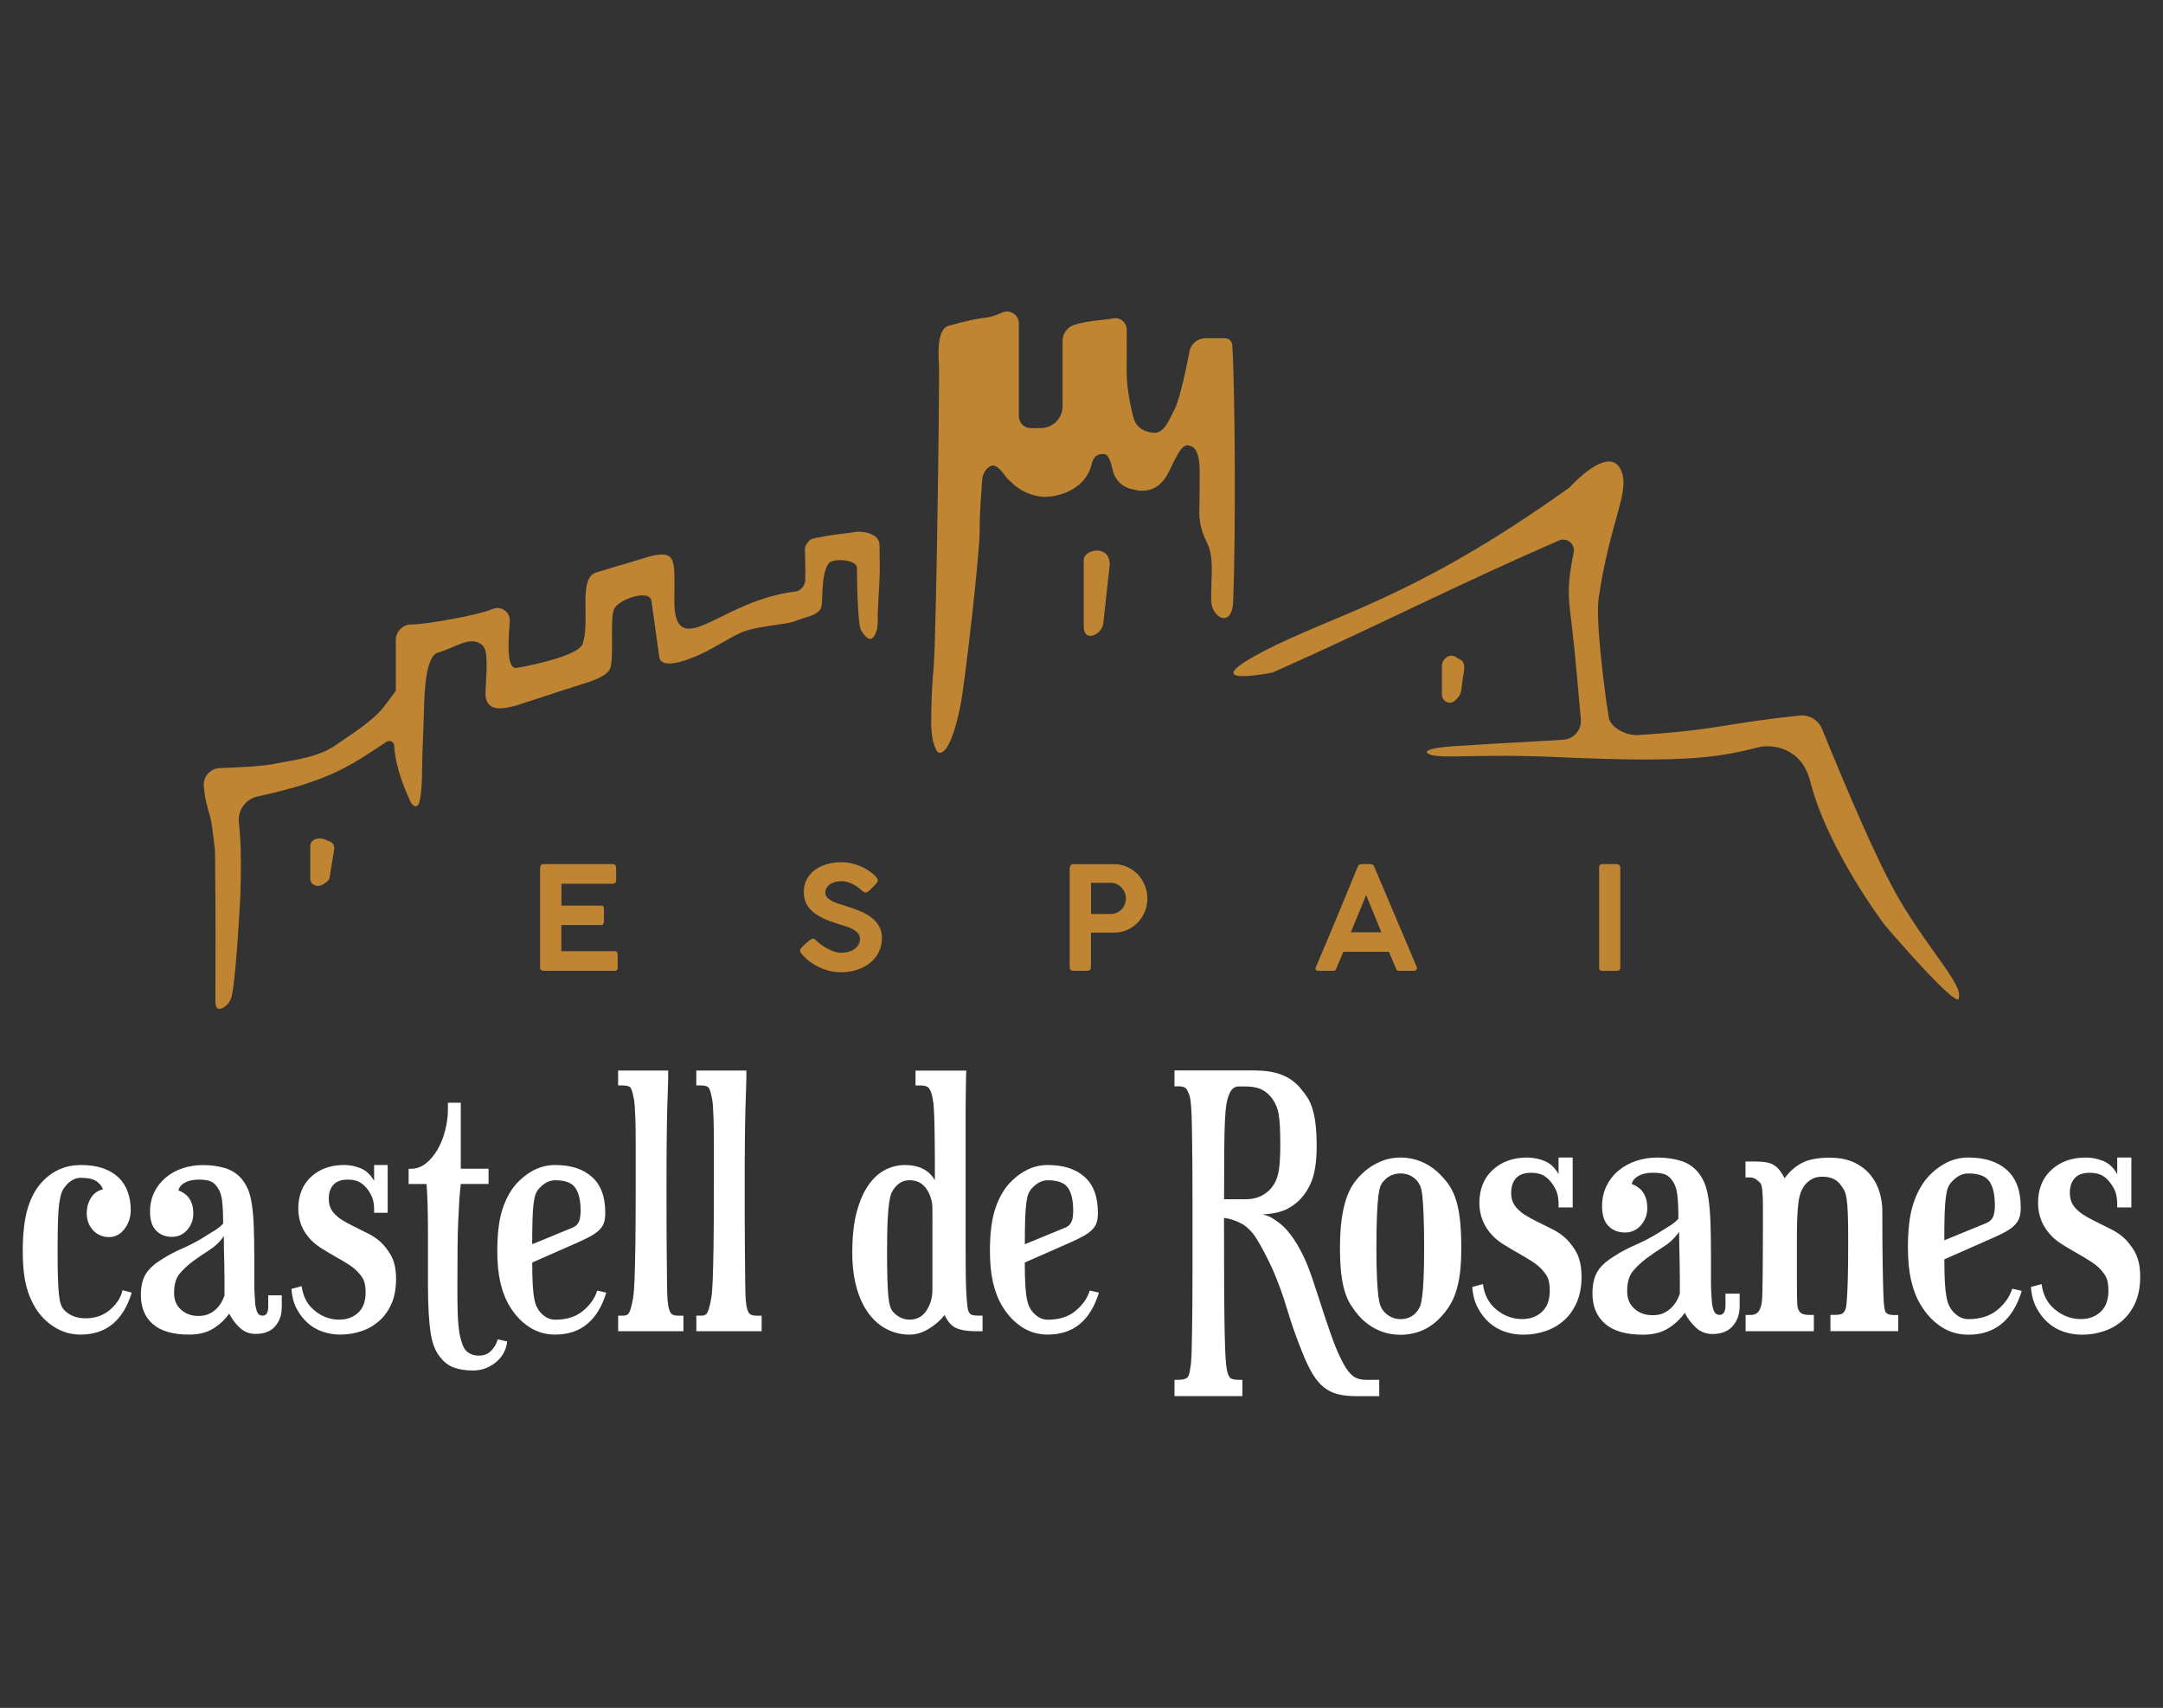
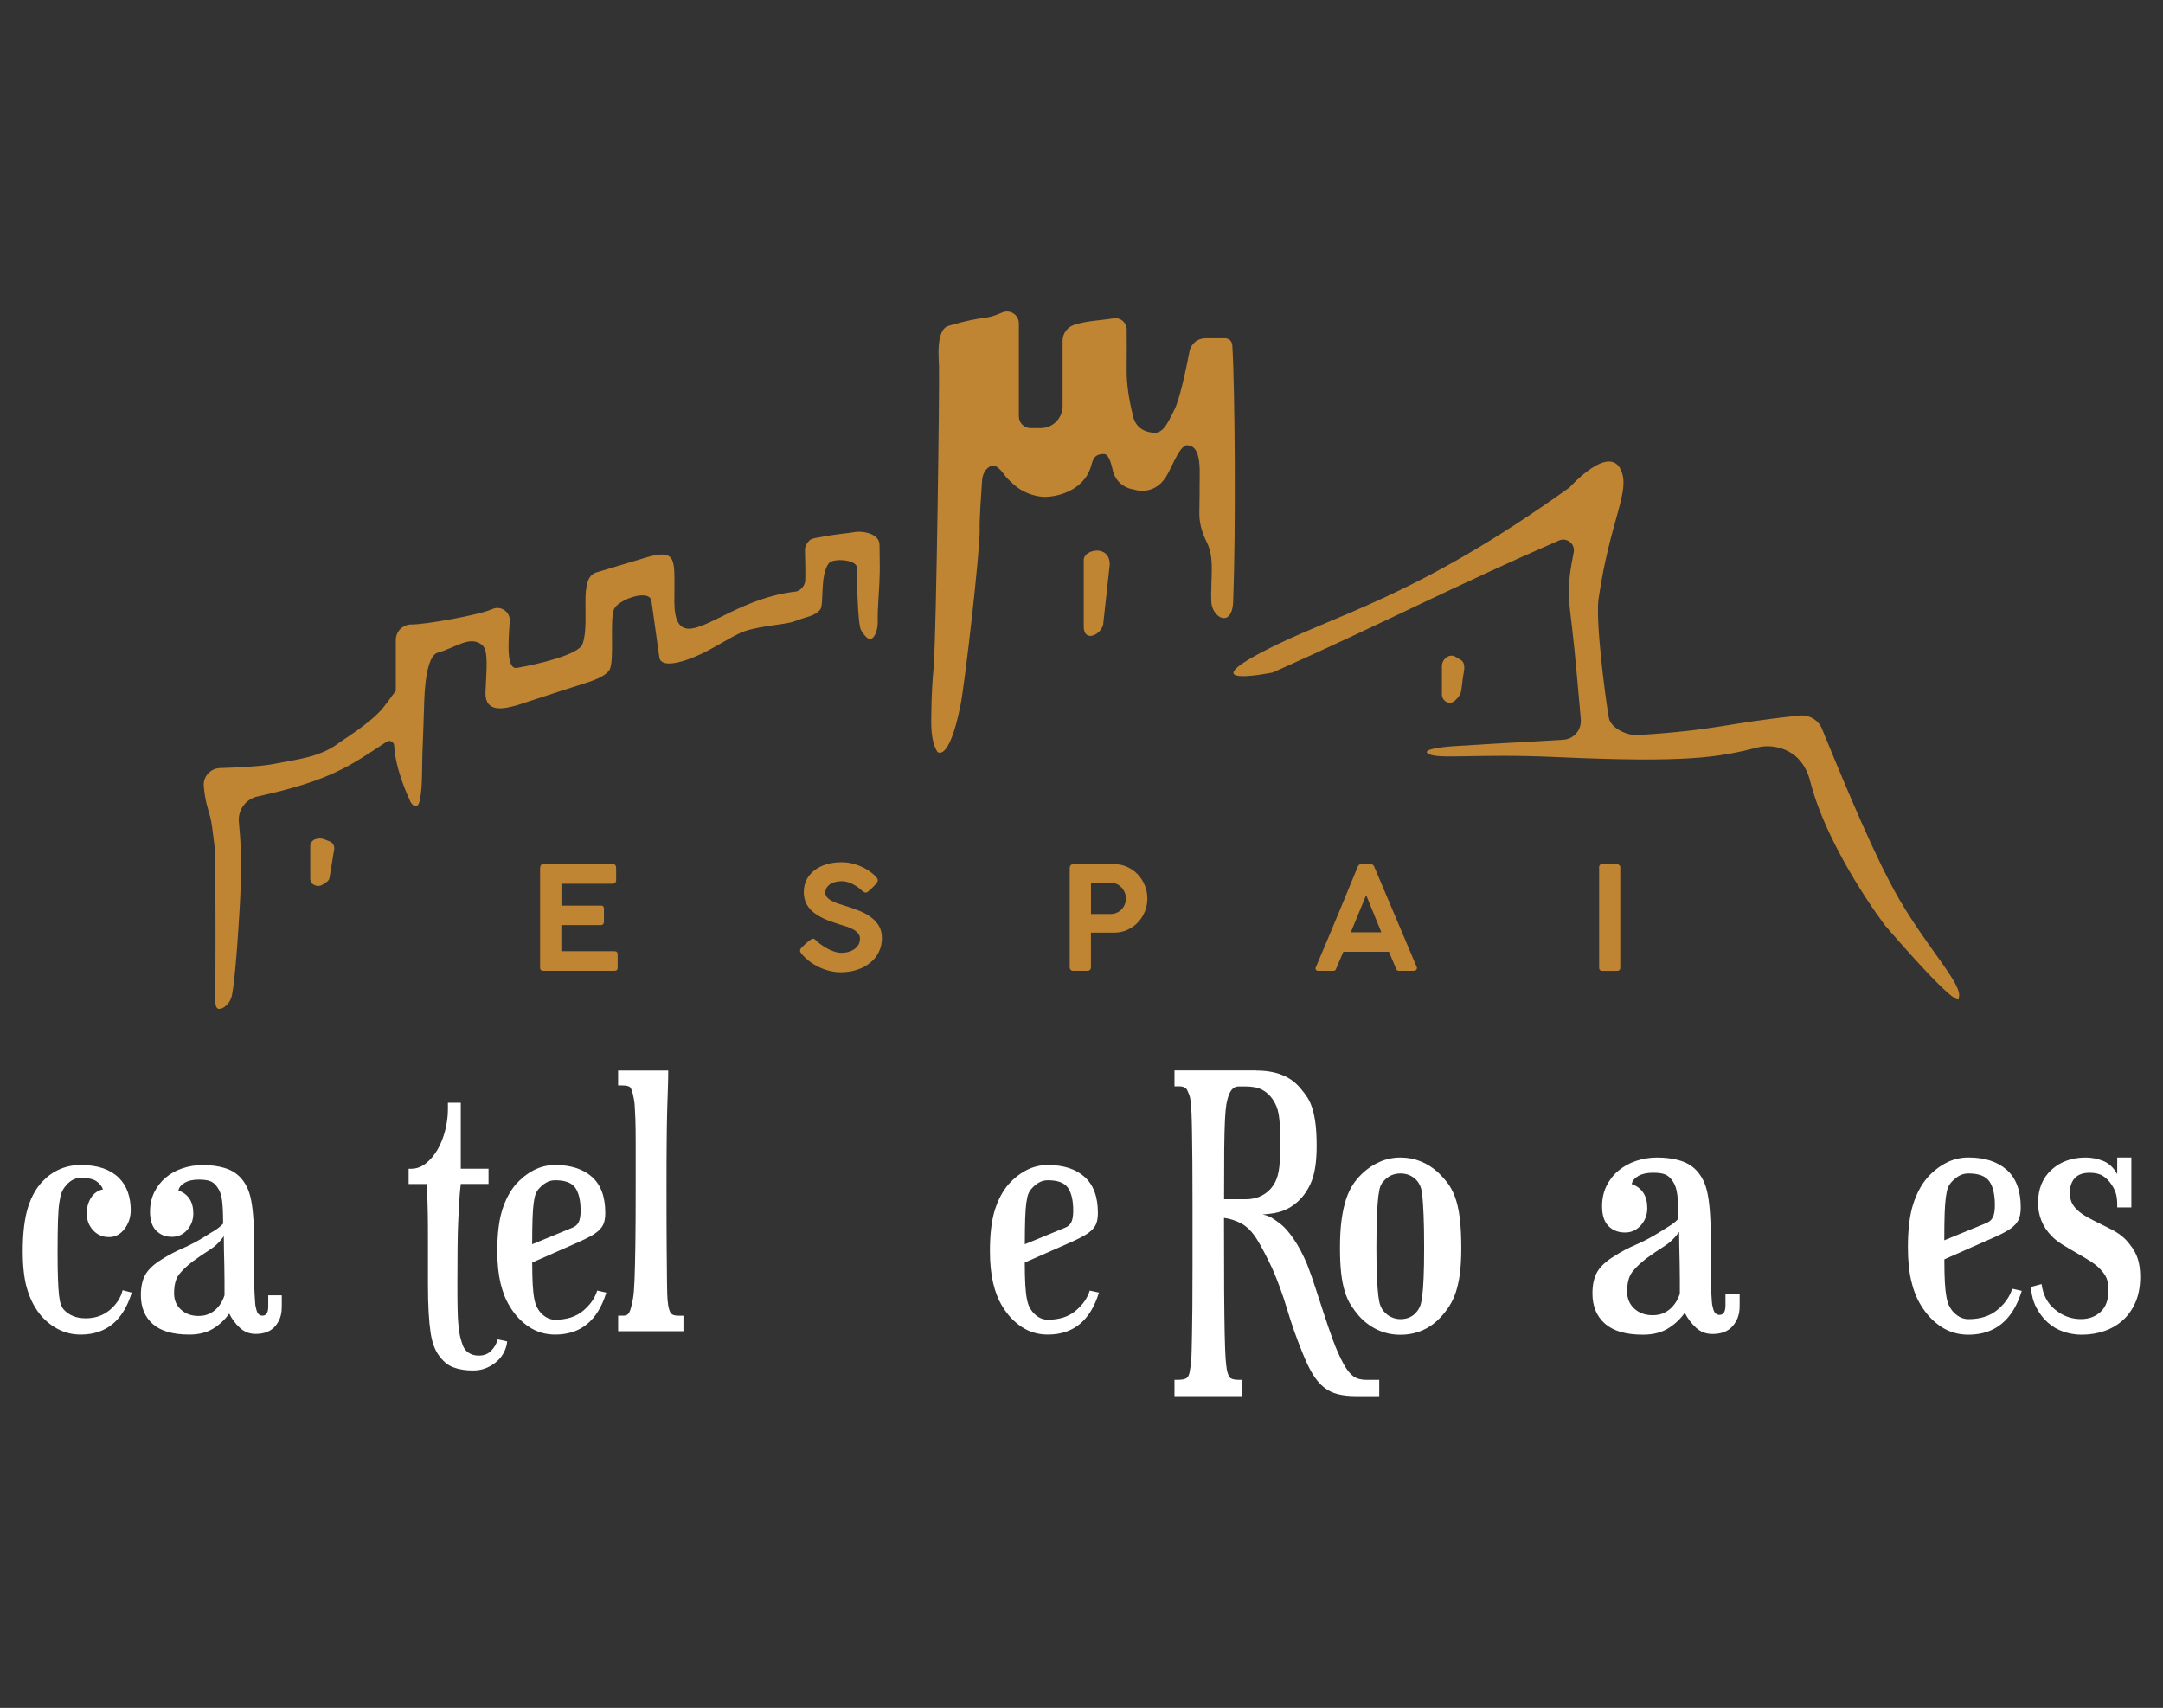
<svg xmlns="http://www.w3.org/2000/svg" version="1.1" id="Capa_1" x="0px" y="0px" viewBox="0 0 595.28 470" style="enable-background:new 0 0 595.28 470;" xml:space="preserve">
  <rect x="0" y="0" width="595.28" height="470" fill="#333333" stroke="none" />
  <style type="text/css">
	.st0{fill:#C08533;}
	.st1{fill:#FFFFFF;}
</style>
  <g>
    <path class="st0" d="M115.57,220.03c-0.55,3.28-2.4,1.51-2.87,0c-0.16-0.32-3.89-8.17-4.22-14.85c-0.05-1.04-1.21-1.62-2.08-1.05   c-10.11,6.64-15.33,10.64-35.5,15.05c-3.22,0.7-5.44,3.67-5.17,6.95c0.2,2.32,0.43,4.47,0.51,7.33c0.13,5.63,0.01,12.19-0.27,16.32   c-0.31,4.62-0.56,9.7-1.08,15.35c-0.25,2.78-0.51,5.75-1.02,8.57c-0.27,1.54-1.16,2.95-2.55,3.67c-1.06,0.55-2.11,0.49-2.04-2.02   c0-16.2,0.11-18.48-0.05-34.81c-0.08-7.74,0.16-4.88-0.8-12.54c-0.43-3.42-0.77-3.55-1.58-6.82c-0.4-1.62-0.62-3.21-0.76-4.88   c-0.21-2.6,1.83-4.85,4.44-4.93c4.7-0.14,11.65-0.48,14.96-1.16c5.95-1.2,12.24-1.73,17.43-5.5c2.02-1.46,4.14-2.77,6.12-4.25   c1.85-1.4,3.73-2.81,5.32-4.48c1.63-1.69,2.91-3.71,4.57-5.87v-13.97c0-2.37,1.91-4.3,4.27-4.29c4.02,0.03,18.89-2.67,22.26-4.22   c2.34-1.08,5,0.72,4.83,3.3c-0.38,5.6-1.05,13.59,2.11,12.84c5.25-0.92,17.1-3.58,17.95-6.62c2.18-6.29-1.41-18.23,3.85-19.65   c6.4-1.91,7.7-2.3,14.1-4.22c7.9-2.24,7.31,0.98,7.31,9.52c0,3.23-0.6,10.21,3.97,10.21c5.43,0,15.24-8.65,29.5-10.23   c1.22-0.25,2.47-1.58,2.53-3.06c0.11-2.63-0.07-5.57-0.08-8.48c-0.01-1.47,1.44-2.69,1.44-2.69c0.9-0.51,2.06-0.58,2.74-0.72   c4.41-0.9,8.48-1.16,9.4-1.39c1.33-0.35,6.95-0.05,6.95,3.57c0,2.93,0.1,5.92,0.05,7.66c-0.08,4.63-0.6,8.72-0.55,13.46   c0.01,1.09-0.15,2.2-0.59,3.2c-1.36,3.12-3.04,0.65-3.99-0.91c-1.02-1.69-1.13-15.1-1.13-17.13c0-2.37-6.6-2.74-7.73-1.31   c-2.53,3.2-1.31,11.37-2.37,12.73c-1.5,1.93-3.78,1.93-7.03,3.25c-2.28,0.93-9.17,1.16-13.91,2.78c-2.5,0.85-8.15,4.5-11.74,6.18   c-4.94,2.32-10.89,4.04-11.59,1.13l-2.19-15.63c-0.44-3.42-8.68-0.62-10.19,2c-1.46,2.54,0.15,14.57-1.4,16.98   c-1.28,1.96-5.15,3.13-7.5,3.87c-5.31,1.66-17.38,5.67-18.03,5.85c-3.17,0.83-8.8,2.39-8.55-3.75c0.25-6.12,0.89-11.37-0.94-12.88   c-3.31-2.72-7.28,0.75-12.18,2.11c-3.39,0.94-3.67,11.25-3.78,14.37c-0.18,4.93-0.21,7.84-0.39,11.44   C116.07,210.44,116.36,216.41,115.57,220.03" />
    <path class="st0" d="M86.84,230.93l0.16-0.05c0.75-0.22,1.56-0.18,2.29,0.1l1.44,0.57c0.88,0.35,1.39,1.26,1.24,2.2   c-0.41,2.5-0.83,5.01-1.28,7.77c-0.08,0.47-0.35,0.9-0.75,1.16l-1.07,0.72c-0.7,0.47-1.6,0.53-2.35,0.15l-0.18-0.09   c-0.59-0.29-0.95-0.89-0.95-1.55v-9.06C85.39,231.97,85.97,231.19,86.84,230.93" />
    <path class="st0" d="M398.62,180.6L398.62,180.6c0.62-0.27,1.31-0.23,1.88,0.11l1.59,0.94c0.97,0.59,1,2.04,0.79,3.21   c-0.4,2.19-0.28,1.88-0.7,5.02c-0.12,0.88-0.53,1.7-1.16,2.32l-0.57,0.58c-0.72,0.72-1.88,0.81-2.7,0.19   c-0.57-0.44-0.92-1.12-0.92-1.84v-7.79C396.83,182.16,397.53,181.08,398.62,180.6" />
    <path class="st0" d="M281.34,116.86L281.34,116.86c0.62,0.62,1.44,0.96,2.32,0.96h2.75c2.01,0,3.89-1,5-2.68l0.03-0.05   c0.66-0.98,1-2.14,1-3.32V93.78c0-1.94,1.22-3.68,3.05-4.32c3.52-1.2,7.26-1.24,11.01-1.85c1.89-0.29,3.58,1.18,3.58,3.08   c0.01,3.79,0.03,7.3-0.01,10.81c-0.05,4.55,0.7,8.76,1.78,13.11c0.69,2.83,2.75,4.33,5.9,4.5c2.75-0.02,3.99-3.62,5.45-6.33   c1.37-2.58,3.18-10.86,4.16-16.07c0.4-2.11,2.24-3.62,4.37-3.62h5.39c1.07,0,1.96,0.82,2.02,1.89c0.76,11.96,0.97,51.81,0.26,69.86   c0,8.5-6.04,5.2-6.04,0.51c0-1.13-0.08-2.11,0.01-3.08c0-4.88,0.74-9.11-1.33-13.24c-1.22-2.45-2.02-5.11-1.97-8.05   c0.17-9.23,0-1.24,0.1-10.48c0.04-2.99-0.18-7.52-2.95-7.87c-2.33-1-4.5,5.7-6.28,8.53c-3.5,5.62-9.03,3.51-9.03,3.51   c-2.76-0.38-5-2.43-5.63-5.14c-0.54-2.3-1.16-4.4-2.29-4.56c-2.99-0.21-3.29,1.85-3.73,3.36c-2,6.86-9.78,8.65-13.45,8.37   c-1.36-0.11-4.94-0.7-7.96-3.5c-0.59-0.55-1.68-1.5-2.21-2.24c-0.78-1.09-2.54-3.36-3.77-2.78c0,0-2.39,0.7-2.6,4.19   c-0.29,4.77-0.73,9.98-0.65,13.36c0.13,5.58-4.07,42.52-5.33,48.62c-3.24,15.71-6.32,12.54-6.32,12.54   c-1.97-3.14-1.71-8.01-1.65-11.59c0.06-3.92,0.31-8.48,0.64-11.78c0.74-10.08,1.61-76.76,1.46-82.85   c-0.04-1.81-0.94-9.96,2.62-10.99c10.76-3.13,9.58-1.37,14.75-3.66c2.17-0.95,4.61,0.6,4.61,2.97v25.52   C280.39,115.42,280.73,116.24,281.34,116.86" />
    <path class="st0" d="M298.26,154.1c0-2.94,7.15-4.37,7.15,1.25c-0.56,5.09-1.11,10.15-1.74,15.87c0,3.19-5.41,6.04-5.41,1.13V154.1   z" />
    <path class="st0" d="M539.08,274.55c1.21-3.43-8.15-13.03-16.24-26.81c-6.36-10.83-14.61-30.56-21.39-47.13   c-1-2.46-3.51-3.96-6.16-3.69c-20.76,2.12-21.94,3.94-44.55,5.37c-2.94,0.18-7.47-1.89-7.97-4.79c-1.16-6.75-3.68-26.89-2.82-32.76   c3.17-21.69,8.78-29.4,6.19-35.29c-3.28-7.5-14.16,4.68-14.16,4.68c-43.19,30.91-64.77,34.89-84.44,45.2   c-19.67,10.3,2.74,5.73,2.74,5.73c30.65-13.65,49.26-23.49,78.77-36.32c2.17-0.94,4.53,0.96,4.05,3.29   c-1.96,9.63-1.48,12.05-0.51,20.19c1.05,8.77,1.63,16.8,2.46,25.59v0.06c0.28,2.93-1.86,5.52-4.8,5.7   c-13.71,0.85-12.82,0.68-30.73,1.81c0,0-8.27,0.58-6.63,1.91c2.32,1.87,12.57,0.01,35.4,1.05c36.58,1.66,44.85,0.03,55.72-2.71   c3.16-0.79,11.7-0.34,14.16,9.32c4.85,19.05,20.64,39.76,20.64,39.76C540.74,280.08,539.08,274.55,539.08,274.55" />
    <path class="st0" d="M148.69,238.75c0-0.63,0.29-0.95,0.87-0.95h19.06c0.34,0,0.58,0.1,0.73,0.29c0.15,0.19,0.22,0.44,0.22,0.72   v3.48c0,0.24-0.08,0.44-0.25,0.64c-0.16,0.18-0.42,0.27-0.75,0.27h-14.06v6.02h10.83c0.27-0.03,0.48,0.03,0.64,0.16   c0.15,0.14,0.23,0.38,0.23,0.7v3.58c0,0.24-0.07,0.44-0.2,0.64c-0.14,0.18-0.34,0.27-0.64,0.27h-10.88v7.2h14.58   c0.36,0,0.61,0.08,0.73,0.23c0.12,0.16,0.18,0.4,0.18,0.73v3.6c0,0.55-0.29,0.83-0.88,0.83h-19.58c-0.25,0-0.45-0.07-0.62-0.2   c-0.18-0.14-0.26-0.34-0.26-0.64V238.75z" />
    <path class="st0" d="M238.28,245.63c-0.18,0-0.33-0.05-0.47-0.13c-0.15-0.08-0.31-0.2-0.5-0.34l-0.04-0.02   c-0.25-0.25-0.57-0.53-0.96-0.83c-0.4-0.31-0.84-0.59-1.33-0.85c-0.49-0.27-1.01-0.49-1.57-0.68c-0.56-0.18-1.13-0.28-1.72-0.28   c-0.74,0-1.39,0.09-1.95,0.25c-0.57,0.16-1.05,0.39-1.42,0.67c-0.38,0.29-0.68,0.62-0.88,1c-0.2,0.39-0.3,0.79-0.3,1.23   c0,0.47,0.16,0.89,0.45,1.25c0.29,0.36,0.7,0.67,1.21,0.96c0.51,0.29,1.08,0.53,1.74,0.77c0.66,0.23,1.35,0.44,2.08,0.66   c1.24,0.38,2.46,0.81,3.67,1.28c1.21,0.47,2.28,1.04,3.23,1.71c0.95,0.68,1.72,1.48,2.31,2.43c0.58,0.94,0.88,2.08,0.88,3.41   c0,1.44-0.3,2.73-0.87,3.9c-0.57,1.16-1.38,2.15-2.41,2.97c-1.02,0.83-2.22,1.46-3.6,1.9c-1.37,0.45-2.85,0.67-4.44,0.67   c-1,0-2.02-0.12-3.02-0.36c-1-0.24-1.96-0.58-2.89-1.01c-0.92-0.43-1.79-0.96-2.62-1.57c-0.82-0.62-1.56-1.31-2.2-2.06v0.01   l-0.04-0.08c-0.29-0.33-0.44-0.64-0.44-0.91c0-0.27,0.16-0.55,0.48-0.85l0.27-0.29l0.38-0.36c0.2-0.18,0.41-0.37,0.64-0.58   c0.23-0.21,0.44-0.4,0.67-0.57c0.23-0.18,0.44-0.32,0.63-0.44c0.18-0.12,0.34-0.18,0.46-0.18c0.18,0,0.36,0.06,0.52,0.18   c0.16,0.12,0.29,0.23,0.4,0.34l0.08,0.08h-0.02c0.46,0.44,0.98,0.85,1.55,1.24c0.57,0.4,1.16,0.75,1.77,1.06   c0.61,0.31,1.22,0.55,1.81,0.73c0.6,0.18,1.16,0.27,1.69,0.27c0.73,0,1.4-0.09,2.04-0.27c0.63-0.19,1.18-0.45,1.64-0.79   c0.46-0.33,0.83-0.74,1.09-1.21c0.26-0.48,0.39-1,0.39-1.59c0-0.58-0.16-1.08-0.51-1.49c-0.35-0.42-0.8-0.79-1.35-1.09   c-0.55-0.31-1.18-0.57-1.87-0.8c-0.69-0.23-1.39-0.44-2.09-0.64c-1.6-0.49-3.01-1.01-4.22-1.58c-1.21-0.57-2.21-1.21-3.01-1.91   c-0.81-0.7-1.41-1.5-1.81-2.38c-0.4-0.87-0.6-1.86-0.6-2.96c0-1.22,0.25-2.34,0.74-3.35c0.5-1,1.2-1.87,2.11-2.58   c0.91-0.72,2-1.29,3.29-1.69c1.28-0.4,2.71-0.6,4.29-0.6c1.2,0,2.42,0.18,3.66,0.56c1.24,0.38,2.39,0.9,3.44,1.55   c0.32,0.2,0.65,0.42,0.97,0.68c0.33,0.25,0.64,0.5,0.92,0.76c0.27,0.26,0.5,0.51,0.68,0.75c0.17,0.25,0.27,0.46,0.27,0.62   c0,0.18-0.04,0.33-0.12,0.49c-0.08,0.15-0.18,0.31-0.29,0.45l-0.59,0.63v-0.01c-0.2,0.21-0.4,0.42-0.62,0.65   c-0.21,0.22-0.42,0.42-0.63,0.6c-0.21,0.18-0.4,0.33-0.58,0.45C238.55,245.57,238.41,245.63,238.28,245.63" />
    <path class="st0" d="M309.87,247.23c0-0.54-0.1-1.06-0.31-1.58c-0.21-0.51-0.49-0.97-0.85-1.37c-0.38-0.4-0.81-0.73-1.31-0.97   c-0.51-0.25-1.06-0.36-1.67-0.36h-5.48v8.57h5.48c0.59,0,1.14-0.12,1.65-0.36c0.51-0.23,0.95-0.55,1.33-0.94   c0.36-0.4,0.65-0.85,0.85-1.37S309.87,247.78,309.87,247.23 M294.4,238.93c0-0.34,0.09-0.62,0.27-0.82c0.19-0.21,0.46-0.3,0.81-0.3   h11.07c1.34,0,2.57,0.25,3.69,0.77c1.13,0.53,2.11,1.22,2.92,2.08c0.82,0.87,1.46,1.89,1.92,3.04c0.46,1.14,0.69,2.34,0.69,3.58   c0,1.22-0.22,2.39-0.67,3.51c-0.44,1.12-1.08,2.13-1.89,3c-0.81,0.86-1.78,1.57-2.9,2.08c-1.11,0.52-2.32,0.78-3.64,0.78h-6.43   v9.47c0,0.7-0.36,1.05-1.07,1.05h-3.71c-0.36,0-0.61-0.08-0.8-0.27c-0.18-0.17-0.27-0.44-0.27-0.78V238.93z" />
    <path class="st0" d="M371.77,256.55h8.39l-4.18-10.23L371.77,256.55z M373.69,238.45c0.09-0.18,0.22-0.34,0.37-0.46   c0.16-0.13,0.42-0.19,0.78-0.19h2.29c0.29,0,0.52,0.06,0.68,0.19c0.16,0.12,0.28,0.28,0.37,0.46l11.78,27.81v0.12   c0,0.19-0.07,0.38-0.21,0.53c-0.13,0.17-0.42,0.25-0.89,0.25h-3.79c-0.25,0-0.44-0.05-0.56-0.13c-0.13-0.08-0.23-0.25-0.31-0.49   l-1.95-4.61H369.7l-1.96,4.61c-0.12,0.41-0.36,0.62-0.74,0.62h-4.11c-0.33,0-0.56-0.06-0.68-0.19c-0.12-0.12-0.18-0.3-0.18-0.55   c0-0.02,0.98-2.36,2.97-7.01C366.96,254.76,369.86,247.78,373.69,238.45" />
    <path class="st0" d="M440.08,238.67c0-0.23,0.07-0.44,0.22-0.62c0.14-0.16,0.36-0.26,0.66-0.26h3.99c0.2,0,0.41,0.09,0.63,0.25   c0.23,0.16,0.34,0.36,0.34,0.63v27.64c0,0.58-0.32,0.87-0.96,0.87h-3.99c-0.59,0-0.87-0.29-0.87-0.87V238.67z" />
    <path class="st1" d="M36.26,355.72c-2.36,7.7-7.05,11.55-14.07,11.55c-2.11,0-4.09-0.45-5.92-1.35c-1.83-0.9-3.46-2.16-4.89-3.77   c-1.61-1.86-2.87-4.17-3.77-6.95c-0.9-2.75-1.35-6.38-1.35-10.85c0-5.02,0.49-9.06,1.45-12.11c0.96-3.04,2.34-5.45,4.15-7.27   c1.37-1.42,2.93-2.51,4.7-3.25c1.76-0.75,3.65-1.11,5.63-1.11c2.42,0,4.5,0.31,6.25,0.92c1.73,0.62,3.16,1.5,4.28,2.61   c1.12,1.12,1.94,2.44,2.47,3.96c0.53,1.52,0.79,3.16,0.79,4.89c0,1.98-0.58,3.73-1.72,5.21c-1.15,1.5-2.56,2.24-4.24,2.24   c-1.8,0-3.27-0.64-4.43-1.91c-1.14-1.26-1.72-2.8-1.72-4.61c0-1.61,0.39-3.04,1.17-4.29c0.78-1.24,1.88-2.02,3.3-2.33   c-0.31-0.86-0.92-1.61-1.81-2.23c-0.9-0.62-2.34-0.94-4.33-0.94c-0.87,0-1.67,0.24-2.43,0.7c-0.74,0.46-1.37,1.05-1.86,1.73   c-0.37,0.43-0.68,0.96-0.93,1.59c-0.25,0.62-0.46,1.54-0.65,2.8c-0.19,1.24-0.31,2.94-0.38,5.11c-0.06,2.18-0.1,5-0.1,8.48   c0,2.97,0.03,5.4,0.1,7.27c0.06,1.86,0.16,3.36,0.28,4.52c0.13,1.15,0.29,2.02,0.51,2.6c0.21,0.59,0.48,1.07,0.79,1.44   c1.49,1.62,3.51,2.42,6.06,2.42c2.6,0,4.83-0.77,6.66-2.32c1.83-1.55,2.99-3.36,3.49-5.41L36.26,355.72z" />
    <path class="st1" d="M61.79,356.47v-3.82c0-1.43-0.02-2.87-0.05-4.33c-0.03-1.47-0.06-2.91-0.1-4.33   c-0.03-1.43-0.04-2.71-0.04-3.82c-1.06,1.56-2.39,2.84-4.01,3.86c-1.61,1.03-3.14,2.06-4.57,3.12c-1.54,1.18-2.79,2.36-3.72,3.53   c-0.93,1.19-1.39,2.93-1.39,5.22c0,1.87,0.63,3.37,1.91,4.51c1.27,1.16,2.87,1.73,4.8,1.73c1.11,0,2.08-0.18,2.88-0.56   c0.81-0.37,1.5-0.84,2.05-1.39c0.56-0.56,1.03-1.17,1.39-1.81C61.31,357.73,61.6,357.09,61.79,356.47 M77.53,359.91   c0,1.99-0.61,3.68-1.81,5.08c-1.22,1.4-3,2.1-5.37,2.1c-1.67,0-3.12-0.56-4.33-1.68c-1.22-1.11-2.19-2.42-2.94-3.92   c-1.24,1.75-2.75,3.14-4.52,4.2c-1.76,1.06-3.92,1.58-6.47,1.58c-4.47,0-7.81-0.96-10.01-2.88c-2.21-1.93-3.31-4.59-3.31-8.01   c0-2.36,0.44-4.27,1.31-5.73s2.39-2.84,4.56-4.15c1.62-1.05,3.47-2.03,5.54-2.93c2.08-0.91,4.12-1.98,6.1-3.21   c0.87-0.57,1.77-1.13,2.71-1.68c0.92-0.56,1.74-1.22,2.42-1.95c0-2.67-0.1-4.76-0.28-6.29c-0.19-1.52-0.59-2.72-1.22-3.58   c-0.55-0.87-1.21-1.46-1.95-1.77c-0.75-0.31-1.84-0.47-3.27-0.47c-1.55,0-2.82,0.28-3.82,0.84c-0.99,0.55-1.58,1.27-1.77,2.14   c2.73,1,4.1,3.11,4.1,6.34c0,1.74-0.56,3.25-1.67,4.52c-1.12,1.27-2.52,1.91-4.19,1.91c-1.8,0-3.26-0.58-4.38-1.73   c-1.12-1.15-1.67-2.87-1.67-5.17c0-1.99,0.39-3.77,1.16-5.36c0.78-1.58,1.83-2.93,3.16-4.05c1.34-1.13,2.89-1.98,4.66-2.57   c1.77-0.58,3.62-0.87,5.54-0.87c2.24,0,4.27,0.27,6.1,0.83c1.83,0.56,3.34,1.52,4.52,2.88c0.75,0.87,1.35,1.87,1.82,2.98   c0.47,1.12,0.83,2.5,1.07,4.15c0.25,1.65,0.43,3.65,0.52,6c0.09,2.37,0.14,5.22,0.14,8.58v6.42c0,1.62,0.03,2.91,0.1,3.88   c0.06,0.96,0.11,1.71,0.14,2.23c0.03,0.53,0.11,1.01,0.24,1.44c0.18,0.87,0.43,1.43,0.75,1.68c0.31,0.25,0.65,0.37,1.03,0.37   c1.05,0,1.58-0.83,1.58-2.51v-3.08h3.73V359.91z" />
-     <path class="st1" d="M94.67,320.6c1.62,0,3.16,0.31,4.66,0.94c1.49,0.62,2.69,1.76,3.63,3.45v-4.38h3.73v13.14h-3.73v-0.85   c0-0.92-0.09-1.78-0.28-2.56c-0.18-0.77-0.56-1.59-1.11-2.47c-0.68-1.05-1.48-1.86-2.38-2.42c-0.9-0.56-2.06-0.83-3.49-0.83   c-1.74,0-3.04,0.46-3.91,1.39c-0.87,0.92-1.31,2.24-1.31,3.91c0,1.24,0.28,2.3,0.83,3.16c0.56,0.87,1.43,1.71,2.61,2.52   c0.87,0.56,1.86,1.11,2.99,1.67c1.11,0.57,2.42,1.22,3.91,1.96c2.36,1.11,4.16,2.52,5.39,4.19c1.06,1.31,1.79,2.62,2.2,3.96   c0.4,1.33,0.59,2.88,0.59,4.61c0,2.54-0.4,4.76-1.2,6.66c-0.81,1.89-1.91,3.48-3.32,4.75c-1.39,1.27-3.02,2.24-4.89,2.89   c-1.86,0.65-3.85,0.98-5.96,0.98c-1.67,0-3.29-0.27-4.85-0.8c-1.54-0.52-2.93-1.33-4.14-2.42c-1.21-1.09-2.21-2.41-3.03-3.96   c-0.81-1.55-1.27-3.36-1.4-5.4l2.8-0.75c0.38,2.85,1.57,5.11,3.59,6.75c2.02,1.64,4.27,2.47,6.75,2.47c2.11,0,3.85-0.64,5.22-1.91   c1.37-1.26,2.05-3.12,2.05-5.54c0-1.42-0.16-2.54-0.51-3.34c-0.34-0.81-0.98-1.68-1.91-2.62c-0.62-0.62-1.48-1.27-2.56-1.96   c-1.09-0.68-2.24-1.36-3.45-2.04c-1.22-0.68-2.39-1.38-3.54-2.11c-1.15-0.7-2.09-1.44-2.84-2.18c-1.31-1.31-2.26-2.71-2.85-4.2   c-0.58-1.48-0.87-3.04-0.87-4.66c0-3.66,1.18-6.58,3.53-8.76C88,321.69,91,320.6,94.67,320.6" />
    <path class="st1" d="M139.57,369.14c-0.06,0.94-0.33,1.87-0.79,2.84c-0.46,0.97-1.1,1.82-1.91,2.56c-0.81,0.75-1.77,1.37-2.89,1.87   c-1.11,0.49-2.39,0.75-3.81,0.75c-2.05,0-3.87-0.29-5.45-0.89c-1.58-0.59-2.99-1.82-4.24-3.68c-0.43-0.68-0.82-1.48-1.16-2.42   c-0.34-0.94-0.62-2.13-0.84-3.58c-0.21-1.46-0.39-3.27-0.51-5.41c-0.13-2.14-0.19-4.77-0.19-7.87v-11.87   c0-3.08-0.01-5.59-0.05-7.55c-0.03-1.96-0.08-3.53-0.14-4.7c-0.07-1.18-0.13-2.3-0.19-3.36h-4.94v-4.19h0.66   c1.49,0,2.86-0.49,4.1-1.49c1.24-0.99,2.31-2.27,3.21-3.82c0.9-1.55,1.59-3.31,2.09-5.26c0.49-1.96,0.75-3.88,0.75-5.74v-1.86h3.54   v18.16h7.64v4.19h-7.64c-0.18,1.56-0.33,3.12-0.42,4.71c-0.1,1.58-0.18,3.42-0.28,5.5c-0.1,2.08-0.16,4.5-0.18,7.27   c-0.03,2.76-0.05,6.1-0.05,10.01c0,2.73,0.01,4.94,0.05,6.61c0.03,1.68,0.09,3.06,0.18,4.15c0.1,1.09,0.21,2,0.32,2.75   c0.13,0.75,0.31,1.52,0.57,2.33c0.37,1.43,0.98,2.44,1.81,3.03c0.83,0.59,1.81,0.88,2.94,0.88c1.43,0,2.57-0.44,3.44-1.35   c0.88-0.9,1.46-1.93,1.78-3.12L139.57,369.14z" />
    <path class="st1" d="M159.79,333.18c0-2.8-0.49-4.89-1.45-6.29c-0.96-1.39-2.81-2.09-5.54-2.09c-0.93,0-1.78,0.23-2.56,0.7   c-0.77,0.46-1.47,1.07-2.09,1.81c-0.31,0.38-0.56,0.81-0.75,1.31c-0.19,0.49-0.36,1.29-0.52,2.37c-0.15,1.09-0.26,2.53-0.32,4.33   c-0.06,1.81-0.1,4.16-0.1,7.09l10.9-4.48c0.87-0.31,1.49-0.83,1.87-1.54C159.6,335.68,159.79,334.61,159.79,333.18 M166.86,355.72   c-2.36,7.7-7.05,11.55-14.07,11.55c-2.67,0-5.06-0.7-7.17-2.1c-2.11-1.39-3.89-3.27-5.31-5.63c-1.12-1.8-1.97-3.94-2.56-6.43   c-0.59-2.48-0.89-5.43-0.89-8.85c0-4.66,0.46-8.41,1.35-11.27c0.9-2.86,2.17-5.22,3.77-7.08c1.43-1.61,3.06-2.9,4.89-3.86   c1.83-0.96,3.81-1.44,5.92-1.44c4.29,0,7.65,1.08,10.11,3.25c2.45,2.18,3.68,5.47,3.68,9.88c0,0.93-0.09,1.76-0.28,2.47   c-0.18,0.72-0.55,1.39-1.11,2c-0.57,0.63-1.33,1.22-2.28,1.78c-0.96,0.55-2.22,1.18-3.77,1.87l-12.67,5.58   c0,2.48,0.05,4.52,0.14,6.1c0.1,1.58,0.23,2.86,0.42,3.82c0.18,0.96,0.42,1.72,0.7,2.28c0.28,0.56,0.57,1.03,0.88,1.39   c1.24,1.44,2.64,2.15,4.19,2.15c3.17,0,5.73-0.82,7.69-2.47c1.95-1.64,3.24-3.49,3.86-5.54L166.86,355.72z" />
    <path class="st1" d="M188.1,366.34h-17.98v-4.28h1.48c0.44,0,0.81-0.11,1.13-0.33c0.31-0.22,0.58-0.73,0.83-1.54   c0.25-0.8,0.46-1.75,0.65-2.84c0.19-1.09,0.33-2.81,0.42-5.17c0.09-2.36,0.17-5.58,0.23-9.69c0.06-4.1,0.09-9.53,0.09-16.3v-11.41   c0-2.88-0.03-5.17-0.09-6.84c-0.06-1.68-0.13-2.95-0.19-3.82c-0.06-0.87-0.18-1.67-0.37-2.42c-0.25-1.24-0.53-2.05-0.83-2.43   c-0.31-0.37-1.06-0.56-2.24-0.56h-1.12v-4.1h13.79c0,1.62-0.03,3.24-0.09,4.85c-0.07,1.62-0.13,3.58-0.19,5.87   s-0.11,5.13-0.14,8.48c-0.04,3.34-0.05,7.64-0.05,12.85c0,7.2,0.01,12.89,0.05,17.05c0.03,4.16,0.06,7.34,0.09,9.54   c0.03,2.21,0.08,3.68,0.14,4.43c0.07,0.74,0.13,1.27,0.19,1.59c0.19,1.05,0.44,1.78,0.79,2.19c0.34,0.4,1.01,0.61,2.01,0.61h1.39   V366.34z" />
-     <path class="st1" d="M209.62,366.34h-17.98v-4.28h1.48c0.44,0,0.81-0.11,1.13-0.33c0.31-0.22,0.58-0.73,0.83-1.54   c0.25-0.8,0.46-1.75,0.65-2.84c0.19-1.09,0.33-2.81,0.42-5.17c0.1-2.36,0.17-5.58,0.23-9.69c0.06-4.1,0.09-9.53,0.09-16.3v-11.41   c0-2.88-0.03-5.17-0.09-6.84c-0.06-1.68-0.13-2.95-0.19-3.82c-0.06-0.87-0.18-1.67-0.37-2.42c-0.25-1.24-0.53-2.05-0.83-2.43   c-0.31-0.37-1.06-0.56-2.24-0.56h-1.12v-4.1h13.79c0,1.62-0.03,3.24-0.09,4.85c-0.07,1.62-0.13,3.58-0.19,5.87   s-0.11,5.13-0.14,8.48c-0.04,3.34-0.05,7.64-0.05,12.85c0,7.2,0.01,12.89,0.05,17.05c0.03,4.16,0.06,7.34,0.09,9.54   c0.03,2.21,0.08,3.68,0.14,4.43c0.07,0.74,0.13,1.27,0.19,1.59c0.19,1.05,0.44,1.78,0.79,2.19c0.34,0.4,1.01,0.61,2.01,0.61h1.39   V366.34z" />
-     <path class="st1" d="M256.61,332.62c0-1.99-0.54-3.79-1.62-5.41c-1.09-1.61-2.66-2.42-4.71-2.42c-1.62,0-2.99,0.71-4.1,2.14   c-0.31,0.37-0.59,0.84-0.83,1.39c-0.25,0.57-0.47,1.47-0.66,2.71c-0.18,1.24-0.32,2.94-0.42,5.08c-0.1,2.14-0.14,4.98-0.14,8.52   c0,3.17,0.03,5.72,0.1,7.64c0.06,1.93,0.15,3.46,0.27,4.61c0.12,1.15,0.28,2.01,0.46,2.6c0.18,0.59,0.44,1.07,0.75,1.44   c0.57,0.68,1.24,1.23,2.05,1.63c0.81,0.4,1.64,0.61,2.52,0.61c2.05,0,3.62-0.84,4.71-2.52c1.08-1.67,1.62-3.57,1.62-5.68V332.62z    M256.52,301.51c-0.31-1.18-0.68-1.94-1.11-2.28c-0.44-0.33-1.09-0.51-1.96-0.51h-1.49v-4.1h13.97c-0.06,1.12-0.09,2.19-0.09,3.21   c0,1.03-0.01,2.18-0.05,3.45c-0.03,1.27-0.04,2.79-0.04,4.56v6.52v9.23v12.71v10.34c0,2.67,0.01,4.87,0.04,6.62   c0.03,1.74,0.08,3.21,0.14,4.38c0.06,1.18,0.15,2.39,0.28,3.63c0.12,1.18,0.38,1.94,0.75,2.28c0.38,0.34,1.15,0.51,2.33,0.51h1.12   v4.29h-1.77c-2.37,0-4.19-0.29-5.5-0.89c-1.31-0.58-2.36-1.78-3.16-3.58c-1.18,1.49-2.64,2.76-4.38,3.81   c-1.74,1.06-3.51,1.59-5.3,1.59c-2.17,0-4.22-0.48-6.15-1.45c-1.92-0.95-3.6-2.38-5.02-4.28c-1.43-1.89-2.55-4.25-3.36-7.07   c-0.81-2.84-1.21-6.1-1.21-9.84c0-4.47,0.42-8.22,1.26-11.27c0.84-3.05,1.94-5.52,3.31-7.41s2.9-3.26,4.61-4.09   c1.71-0.84,3.47-1.26,5.26-1.26c3.92,0,6.67,1.39,8.29,4.19c0-4.66-0.01-8.39-0.05-11.18c-0.03-2.8-0.08-5-0.14-6.62   c-0.07-1.61-0.14-2.8-0.23-3.53C256.75,302.71,256.64,302.07,256.52,301.51" />
    <path class="st1" d="M295.36,333.18c0-2.8-0.48-4.89-1.44-6.29c-0.96-1.39-2.81-2.09-5.54-2.09c-0.93,0-1.78,0.23-2.56,0.7   c-0.77,0.46-1.47,1.07-2.09,1.81c-0.31,0.38-0.56,0.81-0.75,1.31c-0.19,0.49-0.36,1.29-0.52,2.37c-0.15,1.09-0.26,2.53-0.32,4.33   c-0.06,1.81-0.1,4.16-0.1,7.09l10.9-4.48c0.88-0.31,1.5-0.83,1.87-1.54C295.18,335.68,295.36,334.61,295.36,333.18 M302.44,355.72   c-2.36,7.7-7.05,11.55-14.07,11.55c-2.67,0-5.06-0.7-7.17-2.1c-2.11-1.39-3.89-3.27-5.31-5.63c-1.12-1.8-1.97-3.94-2.56-6.43   c-0.59-2.48-0.89-5.43-0.89-8.85c0-4.66,0.46-8.41,1.35-11.27c0.9-2.86,2.17-5.22,3.77-7.08c1.43-1.61,3.06-2.9,4.89-3.86   c1.83-0.96,3.81-1.44,5.92-1.44c4.29,0,7.65,1.08,10.1,3.25c2.45,2.18,3.68,5.47,3.68,9.88c0,0.93-0.09,1.76-0.28,2.47   c-0.18,0.72-0.55,1.39-1.11,2c-0.57,0.63-1.33,1.22-2.29,1.78c-0.96,0.55-2.21,1.18-3.77,1.87l-12.67,5.58   c0,2.48,0.05,4.52,0.14,6.1c0.1,1.58,0.23,2.86,0.42,3.82c0.18,0.96,0.42,1.72,0.7,2.28c0.28,0.56,0.57,1.03,0.88,1.39   c1.24,1.44,2.64,2.15,4.19,2.15c3.17,0,5.73-0.82,7.68-2.47c1.95-1.64,3.25-3.49,3.87-5.54L302.44,355.72z" />
    <path class="st1" d="M340.86,298.99c-1.17,0-2.04,0.75-2.62,2.24c-0.33,0.84-0.57,1.73-0.73,2.67c-0.16,0.94-0.29,2.4-0.39,4.38   c-0.1,1.97-0.16,4.67-0.2,8.07c-0.03,3.41-0.04,7.97-0.04,13.68h5.93c1.7,0,3.19-0.34,4.48-1.02c1.3-0.68,2.34-1.61,3.11-2.78   c0.72-1.03,1.22-2.34,1.51-3.94c0.29-1.59,0.44-4,0.44-7.25c0-2-0.04-3.67-0.1-5.01c-0.07-1.33-0.18-2.45-0.34-3.36   c-0.16-0.9-0.38-1.67-0.64-2.28c-0.26-0.62-0.58-1.22-0.97-1.8c-0.78-1.17-1.75-2.06-2.92-2.68c-1.17-0.62-2.69-0.92-4.58-0.92   H340.86z M345.73,294.61c2.66,0,5,0.39,7.01,1.17c2.01,0.77,3.73,2.01,5.15,3.7c0.79,0.91,1.45,1.8,2,2.67   c0.55,0.88,1,1.91,1.35,3.11c0.36,1.21,0.64,2.62,0.83,4.24c0.19,1.63,0.29,3.57,0.29,5.84c0,4.08-0.45,7.29-1.36,9.63   c-0.91,2.33-2.24,4.29-3.99,5.84c-1.24,1.1-2.58,1.91-4.04,2.43c-1.46,0.52-3.29,0.84-5.5,0.97c0.97,0.2,1.81,0.5,2.52,0.92   c0.72,0.43,1.52,0.99,2.43,1.7c1.1,0.85,2.32,2.24,3.65,4.18c1.33,1.95,2.54,4.25,3.66,6.91c0.83,2.14,1.63,4.38,2.37,6.72   c0.75,2.33,1.51,4.68,2.3,7.05c0.77,2.37,1.59,4.72,2.43,7.05c0.84,2.33,1.82,4.54,2.93,6.61c0.9,1.63,1.81,2.77,2.71,3.41   c0.92,0.65,2.11,0.97,3.61,0.97h3.5v4.48h-6.43c-1.88,0-3.53-0.18-4.96-0.54c-1.44-0.36-2.71-0.99-3.85-1.9   c-1.13-0.9-2.17-2.14-3.12-3.7c-0.94-1.55-1.89-3.57-2.86-6.03c-1.56-3.83-2.94-7.75-4.14-11.78c-1.2-4.02-2.57-7.78-4.13-11.29   c-1.5-3.18-2.86-5.77-4.09-7.79c-1.23-2.01-2.62-3.47-4.18-4.38c-1.68-0.9-3.34-1.46-4.96-1.65c0,8.18,0.01,14.81,0.04,19.9   c0.03,5.1,0.09,9.14,0.15,12.12c0.07,2.99,0.15,5.16,0.24,6.52c0.1,1.36,0.21,2.43,0.34,3.21c0.26,1.29,0.62,2.09,1.07,2.38   c0.45,0.29,1.2,0.44,2.24,0.44h0.98v4.48h-18.69v-4.48h0.88c1.23,0,2.07-0.17,2.53-0.53c0.45-0.36,0.75-1.13,0.87-2.29   c0.13-0.72,0.23-1.45,0.3-2.19c0.06-0.75,0.11-1.72,0.14-2.91c0.03-1.21,0.06-2.74,0.1-4.63c0.03-1.88,0.06-4.36,0.1-7.44   c0.03-3.08,0.04-6.88,0.04-11.39v-16.41c0-4.73-0.01-8.74-0.04-12.01c-0.04-3.28-0.07-6.04-0.1-8.28c-0.03-2.24-0.08-4.04-0.14-5.4   c-0.07-1.35-0.15-2.43-0.24-3.21c-0.1-0.78-0.23-1.38-0.4-1.8c-0.16-0.42-0.34-0.83-0.53-1.21c-0.33-0.72-1.11-1.07-2.34-1.07   h-1.17v-4.38H345.73z" />
    <path class="st1" d="M385.43,322.93c-1.88,0-3.44,0.71-4.67,2.14c-0.33,0.33-0.6,0.76-0.83,1.31c-0.23,0.55-0.42,1.46-0.59,2.73   c-0.16,1.26-0.29,3.03-0.38,5.3c-0.1,2.28-0.16,5.26-0.16,8.95c0,3.44,0.05,6.21,0.16,8.32c0.1,2.11,0.23,3.79,0.38,5.02   c0.16,1.23,0.36,2.13,0.59,2.67c0.23,0.55,0.5,1.03,0.83,1.41c0.58,0.72,1.27,1.27,2.08,1.65c0.81,0.39,1.67,0.59,2.58,0.59   c1.94,0,3.47-0.72,4.57-2.14c0.32-0.39,0.59-0.86,0.83-1.42c0.23-0.55,0.42-1.44,0.58-2.67c0.16-1.23,0.3-2.91,0.39-5.01   c0.1-2.11,0.15-4.92,0.15-8.42c0-3.7-0.05-6.66-0.15-8.91c-0.09-2.23-0.21-3.99-0.33-5.26c-0.14-1.26-0.33-2.18-0.58-2.77   c-0.26-0.58-0.53-1.03-0.79-1.36C388.87,323.64,387.31,322.93,385.43,322.93 M385.43,318.55c1.94,0,3.77,0.34,5.5,1.03   c1.72,0.68,3.29,1.67,4.72,2.96c0.97,0.91,1.86,1.89,2.67,2.93c0.81,1.04,1.51,2.34,2.1,3.9c0.58,1.55,1.02,3.47,1.31,5.74   c0.29,2.28,0.43,5.1,0.43,8.47c0,2.66-0.13,4.96-0.38,6.91c-0.26,1.94-0.64,3.64-1.12,5.11c-0.49,1.46-1.09,2.74-1.8,3.84   c-0.71,1.1-1.5,2.11-2.34,3.01c-1.5,1.63-3.19,2.84-5.06,3.66c-1.88,0.8-3.9,1.21-6.04,1.21c-2.27,0-4.38-0.45-6.32-1.37   c-1.95-0.9-3.67-2.2-5.16-3.88c-0.78-0.92-1.49-1.87-2.14-2.87c-0.65-1.01-1.2-2.23-1.65-3.65c-0.46-1.43-0.8-3.12-1.03-5.06   c-0.23-1.95-0.34-4.31-0.34-7.11c0-2.98,0.15-5.54,0.44-7.68c0.29-2.14,0.7-4.01,1.21-5.6c0.52-1.59,1.16-2.95,1.9-4.09   c0.75-1.13,1.61-2.16,2.58-3.06c1.42-1.37,3.03-2.44,4.81-3.21C381.52,318.94,383.42,318.55,385.43,318.55" />
-     <path class="st1" d="M420.27,318.55c1.69,0,3.31,0.33,4.87,0.97c1.56,0.66,2.82,1.85,3.79,3.6v-4.57h3.89v13.72h-3.89v-0.87   c0-0.97-0.1-1.87-0.29-2.68c-0.19-0.8-0.58-1.67-1.17-2.57c-0.71-1.11-1.54-1.96-2.47-2.54c-0.94-0.59-2.17-0.87-3.65-0.87   c-1.82,0-3.19,0.49-4.09,1.46c-0.91,0.98-1.37,2.34-1.37,4.09c0,1.3,0.29,2.4,0.88,3.3c0.57,0.92,1.49,1.78,2.72,2.63   c0.91,0.58,1.95,1.17,3.12,1.75c1.16,0.59,2.53,1.27,4.09,2.04c2.47,1.17,4.34,2.62,5.64,4.38c1.1,1.36,1.87,2.74,2.28,4.14   c0.43,1.4,0.64,3,0.64,4.82c0,2.65-0.43,4.98-1.27,6.95c-0.84,1.98-2,3.64-3.45,4.96c-1.46,1.33-3.16,2.34-5.11,3.01   c-1.94,0.68-4.03,1.03-6.23,1.03c-1.75,0-3.44-0.28-5.05-0.83c-1.63-0.55-3.07-1.39-4.34-2.53c-1.26-1.13-2.31-2.51-3.16-4.14   c-0.84-1.62-1.33-3.5-1.46-5.64l2.93-0.79c0.38,2.99,1.63,5.34,3.74,7.05c2.11,1.72,4.46,2.58,7.06,2.58c2.2,0,4.02-0.66,5.45-2   c1.42-1.33,2.14-3.26,2.14-5.79c0-1.49-0.18-2.67-0.53-3.51c-0.36-0.84-1.03-1.74-2-2.73c-0.64-0.64-1.54-1.33-2.67-2.04   c-1.14-0.72-2.34-1.43-3.61-2.15c-1.26-0.71-2.5-1.44-3.7-2.19c-1.2-0.74-2.19-1.51-2.97-2.28c-1.36-1.37-2.34-2.82-2.96-4.38   c-0.62-1.56-0.93-3.18-0.93-4.87c0-3.83,1.23-6.87,3.7-9.14C413.29,319.69,416.44,318.55,420.27,318.55" />
    <path class="st1" d="M462.31,356.02v-3.99c0-1.48-0.01-2.99-0.05-4.53c-0.03-1.52-0.07-3.03-0.1-4.53   c-0.04-1.48-0.05-2.82-0.05-3.99c-1.11,1.63-2.5,2.97-4.19,4.04c-1.69,1.07-3.27,2.15-4.76,3.25c-1.62,1.24-2.92,2.47-3.89,3.7   c-0.97,1.24-1.46,3.06-1.46,5.45c0,1.94,0.66,3.51,1.99,4.72c1.33,1.2,2.99,1.8,5.01,1.8c1.17,0,2.17-0.19,3.02-0.57   c0.83-0.4,1.55-0.88,2.14-1.47c0.57-0.57,1.07-1.21,1.46-1.89C461.82,357.33,462.12,356.66,462.31,356.02 M478.76,359.62   c0,2.08-0.63,3.84-1.9,5.3c-1.26,1.47-3.12,2.19-5.59,2.19c-1.75,0-3.26-0.58-4.53-1.75c-1.26-1.17-2.29-2.53-3.07-4.09   c-1.3,1.82-2.87,3.27-4.72,4.38c-1.85,1.1-4.11,1.65-6.77,1.65c-4.67,0-8.15-1-10.45-3.01c-2.31-2.01-3.47-4.8-3.47-8.37   c0-2.47,0.46-4.46,1.37-5.98c0.9-1.52,2.5-2.97,4.77-4.33c1.68-1.11,3.62-2.12,5.78-3.06c2.18-0.94,4.3-2.06,6.38-3.36   c0.92-0.59,1.85-1.17,2.82-1.76c0.98-0.58,1.82-1.26,2.53-2.04c0-2.8-0.1-4.98-0.29-6.57c-0.19-1.6-0.62-2.84-1.26-3.75   c-0.59-0.9-1.27-1.52-2.04-1.85c-0.79-0.33-1.91-0.49-3.41-0.49c-1.63,0-2.95,0.29-3.99,0.87c-1.04,0.58-1.65,1.33-1.85,2.24   c2.86,1.05,4.28,3.25,4.28,6.62c0,1.82-0.58,3.39-1.75,4.72c-1.17,1.33-2.63,2-4.37,2c-1.88,0-3.41-0.6-4.58-1.8   c-1.17-1.2-1.74-3-1.74-5.4c0-2.07,0.4-3.94,1.21-5.6c0.81-1.65,1.91-3.07,3.31-4.23c1.39-1.17,3.02-2.06,4.87-2.68   c1.85-0.62,3.78-0.92,5.79-0.92c2.33,0,4.46,0.29,6.37,0.87c1.91,0.58,3.49,1.59,4.72,3.01c0.77,0.91,1.41,1.94,1.9,3.11   c0.49,1.17,0.85,2.61,1.11,4.33c0.26,1.72,0.44,3.81,0.54,6.28c0.09,2.47,0.14,5.45,0.14,8.95v6.72c0,1.69,0.03,3.04,0.1,4.03   c0.06,1.01,0.12,1.79,0.15,2.34c0.03,0.56,0.11,1.06,0.24,1.51c0.2,0.92,0.46,1.49,0.79,1.75c0.31,0.27,0.67,0.4,1.07,0.4   c1.1,0,1.65-0.88,1.65-2.63v-3.21h3.9V359.62z" />
-     <path class="st1" d="M522.45,366.33h-18.69v-4.48h1.37c1.23,0,2.02-0.26,2.33-0.78c0.2-0.19,0.36-0.5,0.49-0.92   c0.14-0.42,0.25-1.3,0.34-2.62c0.1-1.33,0.18-3.25,0.25-5.74c0.07-2.5,0.1-5.95,0.1-10.36c0-3.12-0.03-5.56-0.1-7.36   c-0.06-1.78-0.18-3.19-0.34-4.22c-0.16-1.05-0.39-1.82-0.68-2.34c-0.29-0.51-0.67-1.07-1.12-1.65c-1.1-1.36-2.72-2.04-4.86-2.04   c-1.17,0-2.14,0.23-2.93,0.68c-0.77,0.46-1.43,1.01-1.94,1.66c-0.39,0.51-0.73,1.13-1.03,1.85c-0.29,0.72-0.52,1.65-0.68,2.82   c-0.16,1.17-0.27,2.64-0.34,4.42c-0.07,1.78-0.1,4.01-0.1,6.67v9.73c0,2.33,0.01,4.1,0.04,5.3c0.04,1.21,0.07,2,0.1,2.39   c0.03,0.4,0.11,0.71,0.24,0.97c0.2,0.53,0.52,0.91,0.97,1.17c0.46,0.26,1.23,0.39,2.34,0.39h0.98v4.48h-18.78v-4.48h1.46   c1.29,0,2.17-0.65,2.62-1.95c0.13-0.38,0.25-0.84,0.34-1.36c0.1-0.52,0.16-1.46,0.19-2.82c0.03-1.36,0.07-3.37,0.1-6.04   c0.03-2.66,0.05-6.38,0.05-11.18v-6.32c0-1.63-0.03-2.89-0.1-3.8c-0.07-0.91-0.15-1.57-0.25-2c-0.1-0.42-0.24-0.72-0.44-0.92   c-0.39-0.39-0.8-0.73-1.22-1.02c-0.42-0.29-1.03-0.44-1.8-0.44h-0.98v-4.38h2.63c1.29,0,2.36,0.09,3.21,0.25   c0.83,0.16,1.54,0.44,2.13,0.83c0.59,0.39,1.09,0.87,1.51,1.46c0.42,0.59,0.86,1.27,1.31,2.05c1.3-1.81,2.87-3.21,4.72-4.18   c1.85-0.98,4.39-1.46,7.64-1.46c2.72,0,5.01,0.46,6.86,1.37c1.85,0.9,3.34,2.07,4.48,3.5c1.13,1.43,1.94,3,2.43,4.72   c0.49,1.72,0.73,3.36,0.73,4.91c0,6.3,0.04,11.22,0.1,14.79c0.06,3.57,0.12,6.28,0.19,8.13c0.06,1.85,0.14,3.07,0.25,3.65   c0.1,0.59,0.17,0.97,0.24,1.17c0.26,0.72,1.11,1.07,2.53,1.07h1.07V366.33z" />
    <path class="st1" d="M549.01,331.69c0-2.92-0.5-5.11-1.51-6.57c-1-1.46-2.93-2.19-5.78-2.19c-0.98,0-1.87,0.24-2.68,0.72   c-0.81,0.49-1.54,1.13-2.19,1.9c-0.33,0.39-0.59,0.84-0.79,1.37c-0.19,0.51-0.37,1.35-0.53,2.47c-0.16,1.14-0.28,2.65-0.34,4.53   c-0.07,1.89-0.1,4.35-0.1,7.4l11.39-4.67c0.9-0.33,1.56-0.86,1.95-1.61C548.81,334.31,549.01,333.18,549.01,331.69 M556.41,355.24   c-2.47,8.05-7.36,12.06-14.69,12.06c-2.8,0-5.3-0.73-7.5-2.19c-2.21-1.46-4.05-3.42-5.55-5.89c-1.17-1.88-2.06-4.12-2.67-6.72   c-0.62-2.58-0.92-5.67-0.92-9.24c0-4.87,0.47-8.79,1.41-11.77c0.94-2.99,2.26-5.45,3.94-7.4c1.49-1.69,3.2-3.04,5.11-4.04   c1.91-1,3.97-1.51,6.19-1.51c4.47,0,7.99,1.13,10.55,3.4c2.56,2.28,3.85,5.71,3.85,10.32c0,0.98-0.1,1.84-0.3,2.58   c-0.19,0.74-0.58,1.44-1.17,2.09c-0.58,0.65-1.37,1.26-2.38,1.85c-1,0.59-2.32,1.23-3.94,1.94l-13.23,5.84   c0,2.6,0.05,4.72,0.14,6.38c0.1,1.65,0.25,2.98,0.44,3.99c0.19,1.01,0.44,1.8,0.72,2.39c0.3,0.58,0.6,1.07,0.93,1.46   c1.3,1.49,2.75,2.24,4.38,2.24c3.31,0,5.98-0.86,8.03-2.58c2.04-1.72,3.38-3.65,4.04-5.79L556.41,355.24z" />
    <path class="st1" d="M574.02,318.55c1.69,0,3.31,0.33,4.87,0.97c1.56,0.66,2.82,1.85,3.79,3.6v-4.57h3.89v13.72h-3.89v-0.87   c0-0.97-0.1-1.87-0.29-2.68c-0.19-0.8-0.58-1.67-1.17-2.57c-0.71-1.11-1.54-1.96-2.47-2.54c-0.94-0.59-2.17-0.87-3.65-0.87   c-1.82,0-3.19,0.49-4.09,1.46c-0.91,0.98-1.37,2.34-1.37,4.09c0,1.3,0.29,2.4,0.88,3.3c0.57,0.92,1.49,1.78,2.72,2.63   c0.91,0.58,1.95,1.17,3.12,1.75c1.16,0.59,2.53,1.27,4.09,2.04c2.47,1.17,4.34,2.62,5.64,4.38c1.1,1.36,1.87,2.74,2.28,4.14   c0.43,1.4,0.64,3,0.64,4.82c0,2.65-0.43,4.98-1.27,6.95c-0.84,1.98-2,3.64-3.45,4.96c-1.46,1.33-3.16,2.34-5.11,3.01   c-1.94,0.68-4.03,1.03-6.23,1.03c-1.75,0-3.44-0.28-5.05-0.83c-1.63-0.55-3.07-1.39-4.34-2.53c-1.26-1.13-2.31-2.51-3.16-4.14   c-0.84-1.62-1.33-3.5-1.46-5.64l2.93-0.79c0.38,2.99,1.63,5.34,3.74,7.05c2.11,1.72,4.46,2.58,7.06,2.58c2.2,0,4.02-0.66,5.45-2   c1.42-1.33,2.14-3.26,2.14-5.79c0-1.49-0.18-2.67-0.53-3.51c-0.36-0.84-1.03-1.74-2-2.73c-0.64-0.64-1.54-1.33-2.67-2.04   c-1.14-0.72-2.34-1.43-3.61-2.15c-1.26-0.71-2.5-1.44-3.7-2.19c-1.2-0.74-2.19-1.51-2.97-2.28c-1.36-1.37-2.34-2.82-2.96-4.38   c-0.62-1.56-0.93-3.18-0.93-4.87c0-3.83,1.23-6.87,3.7-9.14C567.04,319.69,570.19,318.55,574.02,318.55" />
  </g>
</svg>